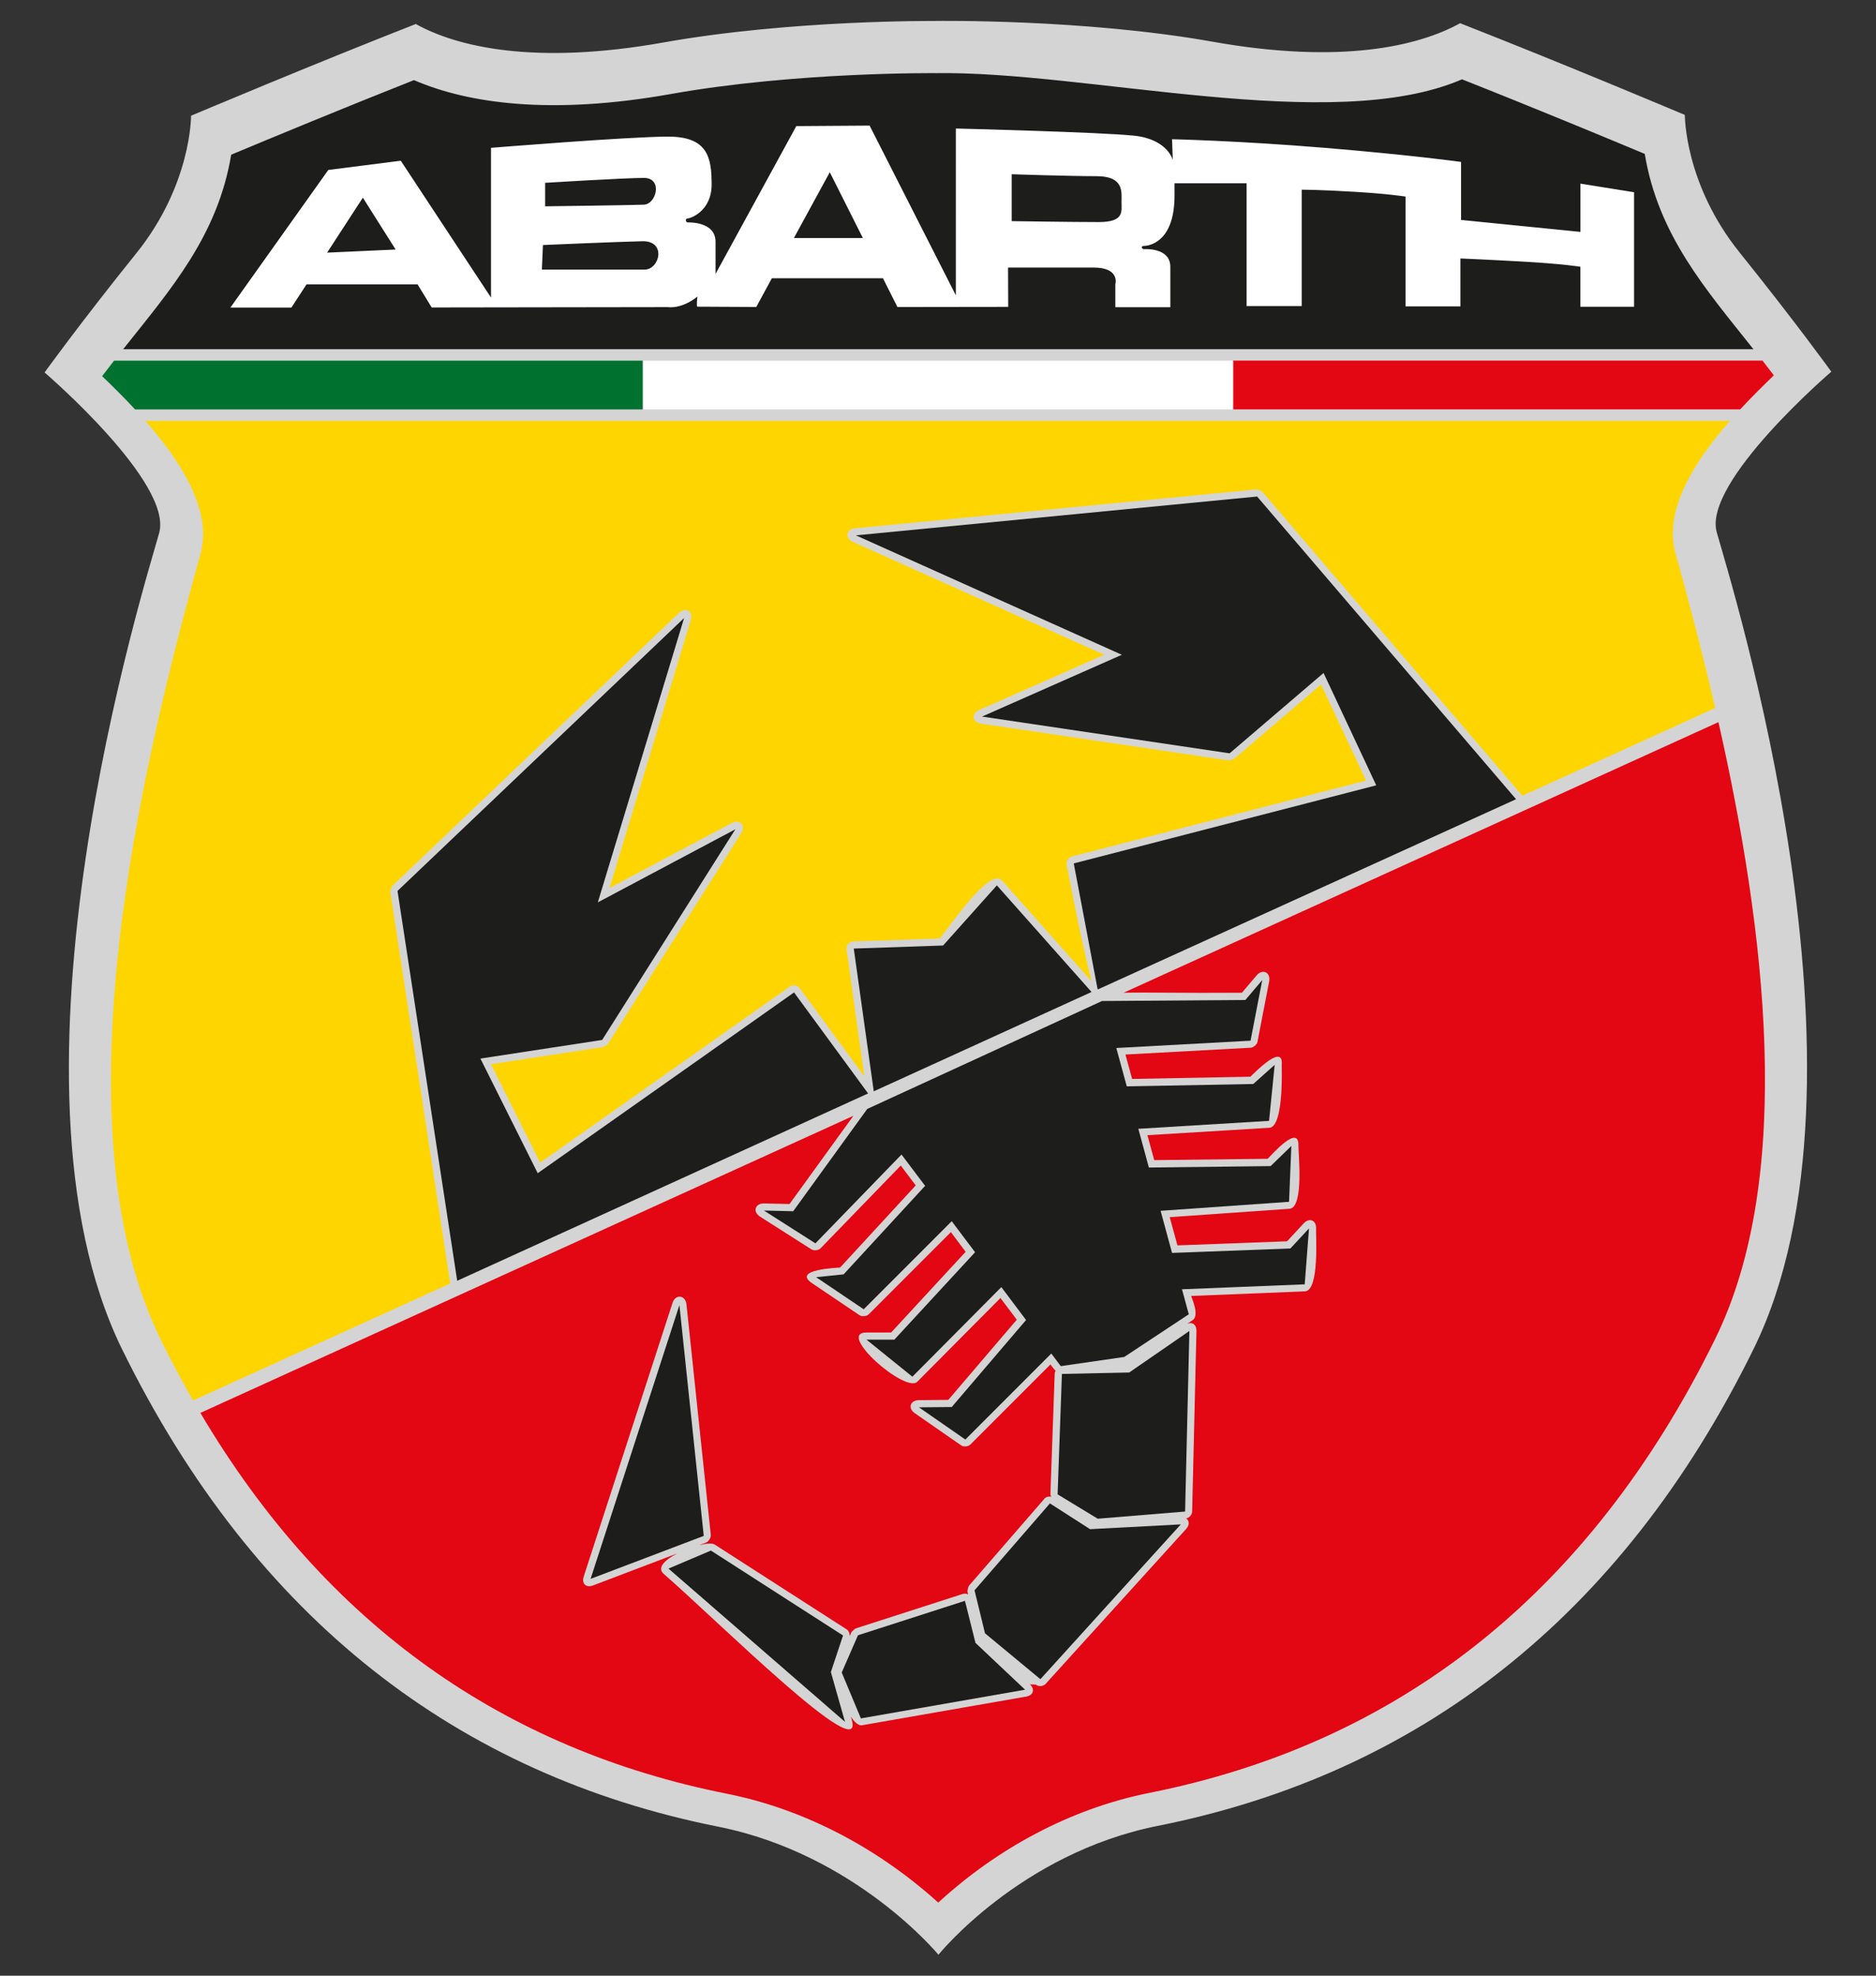
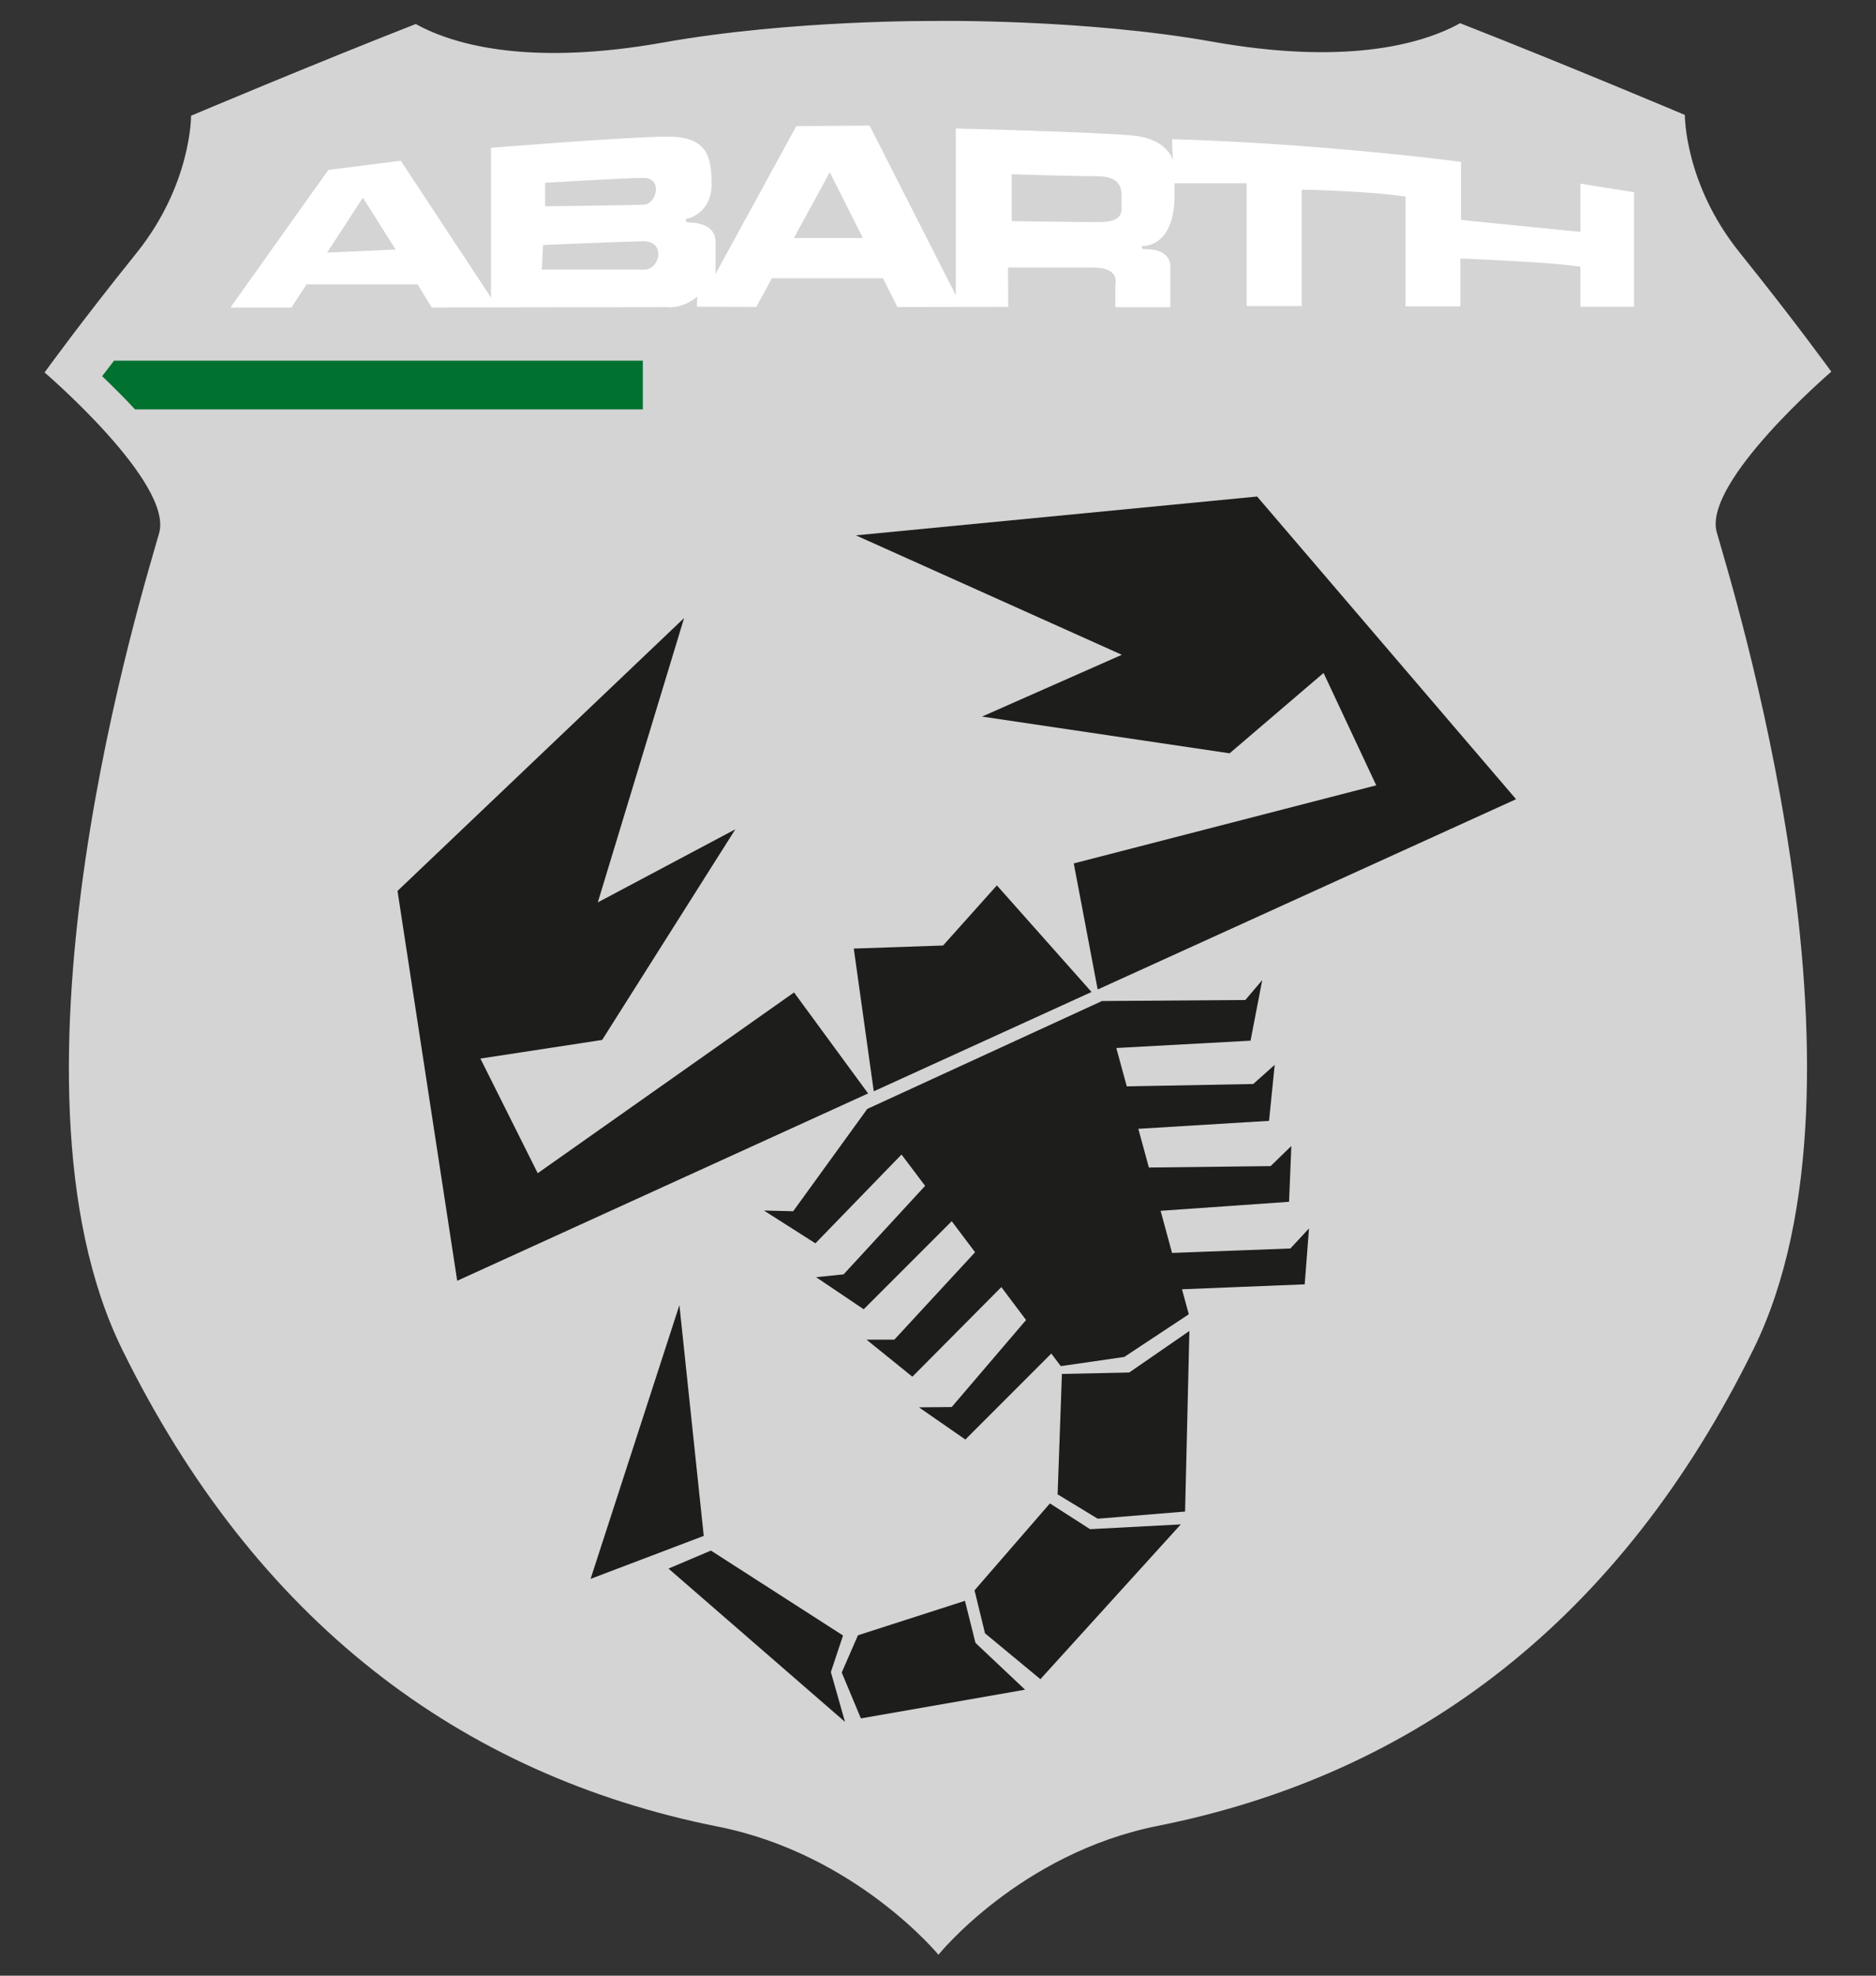
<svg xmlns="http://www.w3.org/2000/svg" viewBox="0 0 380 400">
  <rect x="0" y="0" width="380" height="400" fill="#333333" stroke="none" />
  <defs>
    <style>
            .arbarth-svg-1,.arbarth-svg-2{fill:#fff;}.arbarth-svg-2,.arbarth-svg-3,.arbarth-svg-4{fill-rule:evenodd;}.arbarth-svg-5{fill:#ffd500;}.arbarth-svg-6{fill:#e30613;}.arbarth-svg-3,.arbarth-svg-7{fill:#1d1d1b;}.arbarth-svg-8{fill:#00712f;}.arbarth-svg-4{fill:#d4d4d4;}
        </style>
  </defs>
  <path class="arbarth-svg-4" d="m189.55,4.25s-29.12-.29-55.17,4.35c-26.05,4.64-41.78.91-50.16-3.74-21.4,8.38-45.52,18.57-45.52,18.57,0,0,.12,13.93-11.1,27.86s-18.57,24.12-18.57,24.12c0,0,26.05,22.31,23.21,32.5-2.83,10.19-34.43,110.52-7.48,165.33,26.95,54.81,68.39,86.17,120.71,96.59,27.86,5.55,44.62,25.93,44.62,25.93,0,0,16.56-20.54,44.42-26.09,52.31-10.42,93.76-41.78,120.71-96.59,26.95-54.81-4.64-155.14-7.48-165.33-2.83-10.19,23.21-32.5,23.21-32.5,0,0-7.36-10.19-18.57-24.12-11.21-13.93-11.1-27.86-11.1-27.86,0,0-24.12-10.19-45.52-18.57-8.38,4.64-24.12,8.38-50.16,3.74-26.05-4.64-56.06-4.2-56.06-4.2Z" />
-   <path class="arbarth-svg-7" d="m24.95,70.7c9.65-12.13,19.15-22.98,21.88-39.38,7.44-3.11,22.51-9.36,37.02-15.1,10.92,4.73,27.78,7.14,52.06,2.81,25.28-4.51,53.66-4.22,53.66-4.22,30.76-.47,80.34,12.6,106.57,1.25,14.51,5.73,29.58,11.99,37.02,15.1,2.74,16.47,12.32,27.34,22.01,39.54H24.95Z" />
  <path class="arbarth-svg-2" d="m204.93,35.29v9.48s12.37.19,17.6.19,4.64-2.11,4.64-4.06.58-5.23-5.03-5.23-17.21-.39-17.21-.39Zm-30.15,12.9l-6.7-13.32-7.27,13.32h13.98Zm-90.17,9.38h-22.52l-3.06,4.7h-12.36l19.83-27.86,14.68-1.87,18.28,27.71v-30.32s27.94-2.27,35.89-2.27,8.8,4.16,8.8,9.67-4.39,6.91-4.89,6.91-.39.79.04.79,5.64-.14,5.64,3.93v6.5l16.36-29.93,14.85-.1,17.46,34.35V26.02s29.31.73,36.12,1.45,7.83,4.93,7.83,4.93l-.15-4.21s13.35.29,30.9,1.74c17.55,1.45,27.64,2.85,27.64,2.85v11.75l24.18,2.42v-9.77l10.86,1.74v23.19s-10.87,0-10.87,0v-8.1s-3.49-.58-11.18-1.02c-7.69-.44-13.12-.66-13.12-.66v9.71s-11.11,0-11.11,0v-22.24s-3.24-.54-10.38-.97c-7.13-.43-10.66-.42-10.66-.42v23.56s-11.16,0-11.16,0v-24.86h-14.6v2.49c0,9.69-5.44,10.19-6.19,10.19s-.4.65-.05.65,5.39-.33,5.39,3.6v8.16s-11.14,0-11.14,0v-4.65s1.03-3.38-4.42-3.38h-17.31l.03,7.96-22.44.03-2.93-5.83h-22.5l-3.16,5.82-11.97-.06s-.16-.23.04-2.04c-3.28,2.63-6.01,2.13-6.01,2.13l-47.81.07-2.85-4.66Zm25.81-20.56s16.14-.99,20.01-.99,2.54,5.31,0,5.42c-2.54.11-20.01.33-20.01.33v-4.75Zm-.44,12.6s15.14-.66,20.12-.77c4.97-.11,3.54,5.75.44,5.75h-20.78l.22-4.97Zm-43.72,1.54l13.88-.63-6.64-10.5-7.24,11.13Z" />
-   <path class="arbarth-svg-5" d="m350.4,85.21c-6.98,7.98-13.47,17.97-11.03,26.73,2.62,9.42,5.44,20.06,8.06,31.4l-39.08,17.77c-.05-.08-.11-.16-.18-.24l-52.45-61.28c-.16-.19-1-.52-1.24-.5l-81.27,7.86c-1.83.18-2.13,2.02-.45,2.77l50.9,22.84-25.33,11.19c-1.65.73-1.41,2.5.37,2.76l50.15,7.44c.18.03,1.02-.21,1.16-.33l17.58-15.03,9.11,19.44-59.58,15.37c-.68.18-1.19.98-1.06,1.68,0,0,3.16,16.64,5.08,23.64l-18.15-20.43c-2.56-2.88-10.9,9.76-12.65,11.72l-17.47.59c-.88.03-1.51.77-1.39,1.65l3.59,25.65-13.08-17.83c-.44-.61-1.39-.76-2.01-.33l-50.56,35.64-9.96-19.92,22.69-3.47c.18-.03.91-.5,1.01-.66l26.98-42.65c.98-1.55-.29-2.92-1.91-2.06l-24.77,13.16,16.47-54.23c.53-1.76-1.06-2.74-2.39-1.47l-58.05,55.25c-.18.17-.47,1.03-.43,1.27l12.09,78.93c.02.11.04.21.07.31l-52.12,23.7c-2.26-3.95-4.44-8.04-6.53-12.29-21.21-43.13-4.3-114.72,8.05-159.15,2.45-8.82-4.14-18.88-11.17-26.89h320.93Z" />
-   <path class="arbarth-svg-6" d="m348.09,146.22c9.39,41.57,15.66,91.65-.67,124.87-25.83,52.53-65.1,82.04-114.6,91.9-16.01,3.19-30.82,11.26-42.77,22.21-12.03-10.86-26.86-18.87-42.86-22.05-44.64-8.89-80.96-33.76-106.6-77.09l132.27-60.15-12.93,17.86-5.17-.12c-1.82-.04-2.35,1.7-.81,2.67l10.43,6.64c.48.31,1.43.19,1.82-.21l16.26-16.77,3.03,4.02-15.32,16.63c-.49.05-9.83.37-5.69,3.16l9.64,6.5c.48.32,1.43.23,1.84-.18l16.65-16.65,2.99,3.98-15.09,16.34h-5.01c-6.18,0,7.92,12.38,10.31,9.97l16.84-16.95,3.31,4.39-13.87,16.23-5.98.06c-1.76.02-2.26,1.64-.81,2.64l9.4,6.52c.49.34,1.43.25,1.85-.17l16.23-16.23c.25.33.6.88,1.04,1.29-.11.17-.18.37-.18.58l-.87,24.37c0,.12.06.33.16.54-.57-.08-1.04.03-1.36.4l-15.28,17.61c-.16.18-.37,1.06-.31,1.29l.12.51c-.31-.2-.67-.24-1.1-.11l-21.66,6.97c-.17.06-.81.63-.89.8l-.33.75c-.02-.6-.2-1.08-.6-1.34l-26.77-17.2c-.49-.31-1.69-.22-3.12.14l1.42-.54c.48-.18.98-.99.93-1.51l-4.93-46.72c-.2-1.89-2.24-2.1-2.82-.3l-17.99,55.42c-.47,1.44.48,2.34,1.89,1.8l17.05-6.48c-2.45,1.27-4.18,2.89-2.75,4.13,10.69,9.28,40.89,39.38,38.1,29.53l-.17-.59c.76,1.12,1.55,1.84,2.25,1.72l33.26-5.81c1.45-.25,1.82-1.47.75-2.48l1.18.05c.56.46,1.51.39,2-.14l28.44-31.34c.76-.83.69-1.72.03-2.15.62-.12,1.2-.77,1.21-1.39l.87-36.56c.03-1.31-.86-1.93-1.91-1.44l1.14-.76c1.44-.95-.17-4.41-.3-4.9l23.04-.93c3.01-.12,2.18-11.67,2.26-12.66.13-1.71-1.34-2.36-2.51-1.1l-3.36,3.62-22.21.83-1.56-5.71,24.26-1.7c2.99-.21,1.76-11.53,1.81-12.69.19-4.67-5.42,1.78-6.23,2.57l-22.98.27-1.38-5.05,24.7-1.5c3-.18,2.49-12.61,2.5-12.64.48-4.74-5.58,1.61-6.35,2.3l-23.95.45-1.35-4.94,25.39-1.38c.53-.03,1.25-.65,1.35-1.17l2.37-12.27c.35-1.8-1.34-2.62-2.53-1.21l-2.99,3.52c-11.87.09-18.98-.11-23.96,0l120.49-54.79Z" />
-   <path class="arbarth-svg-6" d="m359.3,76c-1.99,1.92-4.38,4.26-6.81,6.88h-102.72v-9.87h107.24c.77.98,1.53,1.97,2.29,2.98Z" />
  <path class="arbarth-svg-8" d="m130.23,82.89H27.36c-2.38-2.56-4.71-4.84-6.67-6.73.8-1.06,1.61-2.11,2.41-3.14h107.11v9.87Z" />
-   <rect class="arbarth-svg-1" x="130.23" y="73.02" width="119.55" height="9.87" />
  <path class="arbarth-svg-3" d="m215.09,278.17l13.64-.29,12.19-8.41-.87,36.56-17.7,1.45-8.12-4.93.87-24.37Zm-2.42,26.21l8.13,5.22,18.38-.97-28.44,31.34-11.22-9.29-2.12-8.7,15.28-17.61Zm-17.21,19.73l2.13,8.51,10.05,9.48-33.26,5.81-3.88-9.29,3.29-7.54,21.66-6.97Zm-24.7,7.02l-2.46,7.4,2.86,10.08-35.75-31.03,8.59-3.65,26.77,17.2Zm-33.14-66.89l4.93,46.72-22.92,8.7,17.99-55.42Zm95.08-27.86l24.68-.29,4.19-4.07-.46,11.3-26.02,1.82,2.32,8.53,23.97-.9,3.77-4.06-.87,11.32-24.86,1,1.38,5.06-13.07,8.64-12.86,1.86-1.92-2.55-17.41,17.41-9.4-6.52,6.64-.06,15.06-17.62-5.01-6.66-18.02,18.14-9.29-7.5h5.64l16.35-17.7-4.73-6.28-17.83,17.83-9.64-6.5,5.57-.57,16.51-17.92-4.78-6.34-17.44,17.98-10.43-6.64,5.93.14,15-20.71,47.55-21.85,29.04-.21,3.42-4.03-2.37,12.27-27.19,1.48,2.12,7.77,25.62-.48,4.34-3.88-1.14,11.34-26.48,1.61,2.14,7.85Zm-71.86-35.45l15,20.45-83.23,37.93-12.09-78.93,58.05-55.25-17.48,57.57,27.86-14.8-26.98,42.65-24.66,3.77,11.61,23.21,51.94-36.61Zm41.08-21.68l19.18,21.59-44.11,20.11-4.05-28.9,18.09-.62,10.9-12.18Zm105.17-17.44l-84.64,38.48-.12-.02-4.83-25.46,61.27-15.81-10.67-22.75-19.03,16.27-50.15-7.44,28.32-12.51-53.87-24.18,81.27-7.86,52.45,61.28Z" />
</svg>